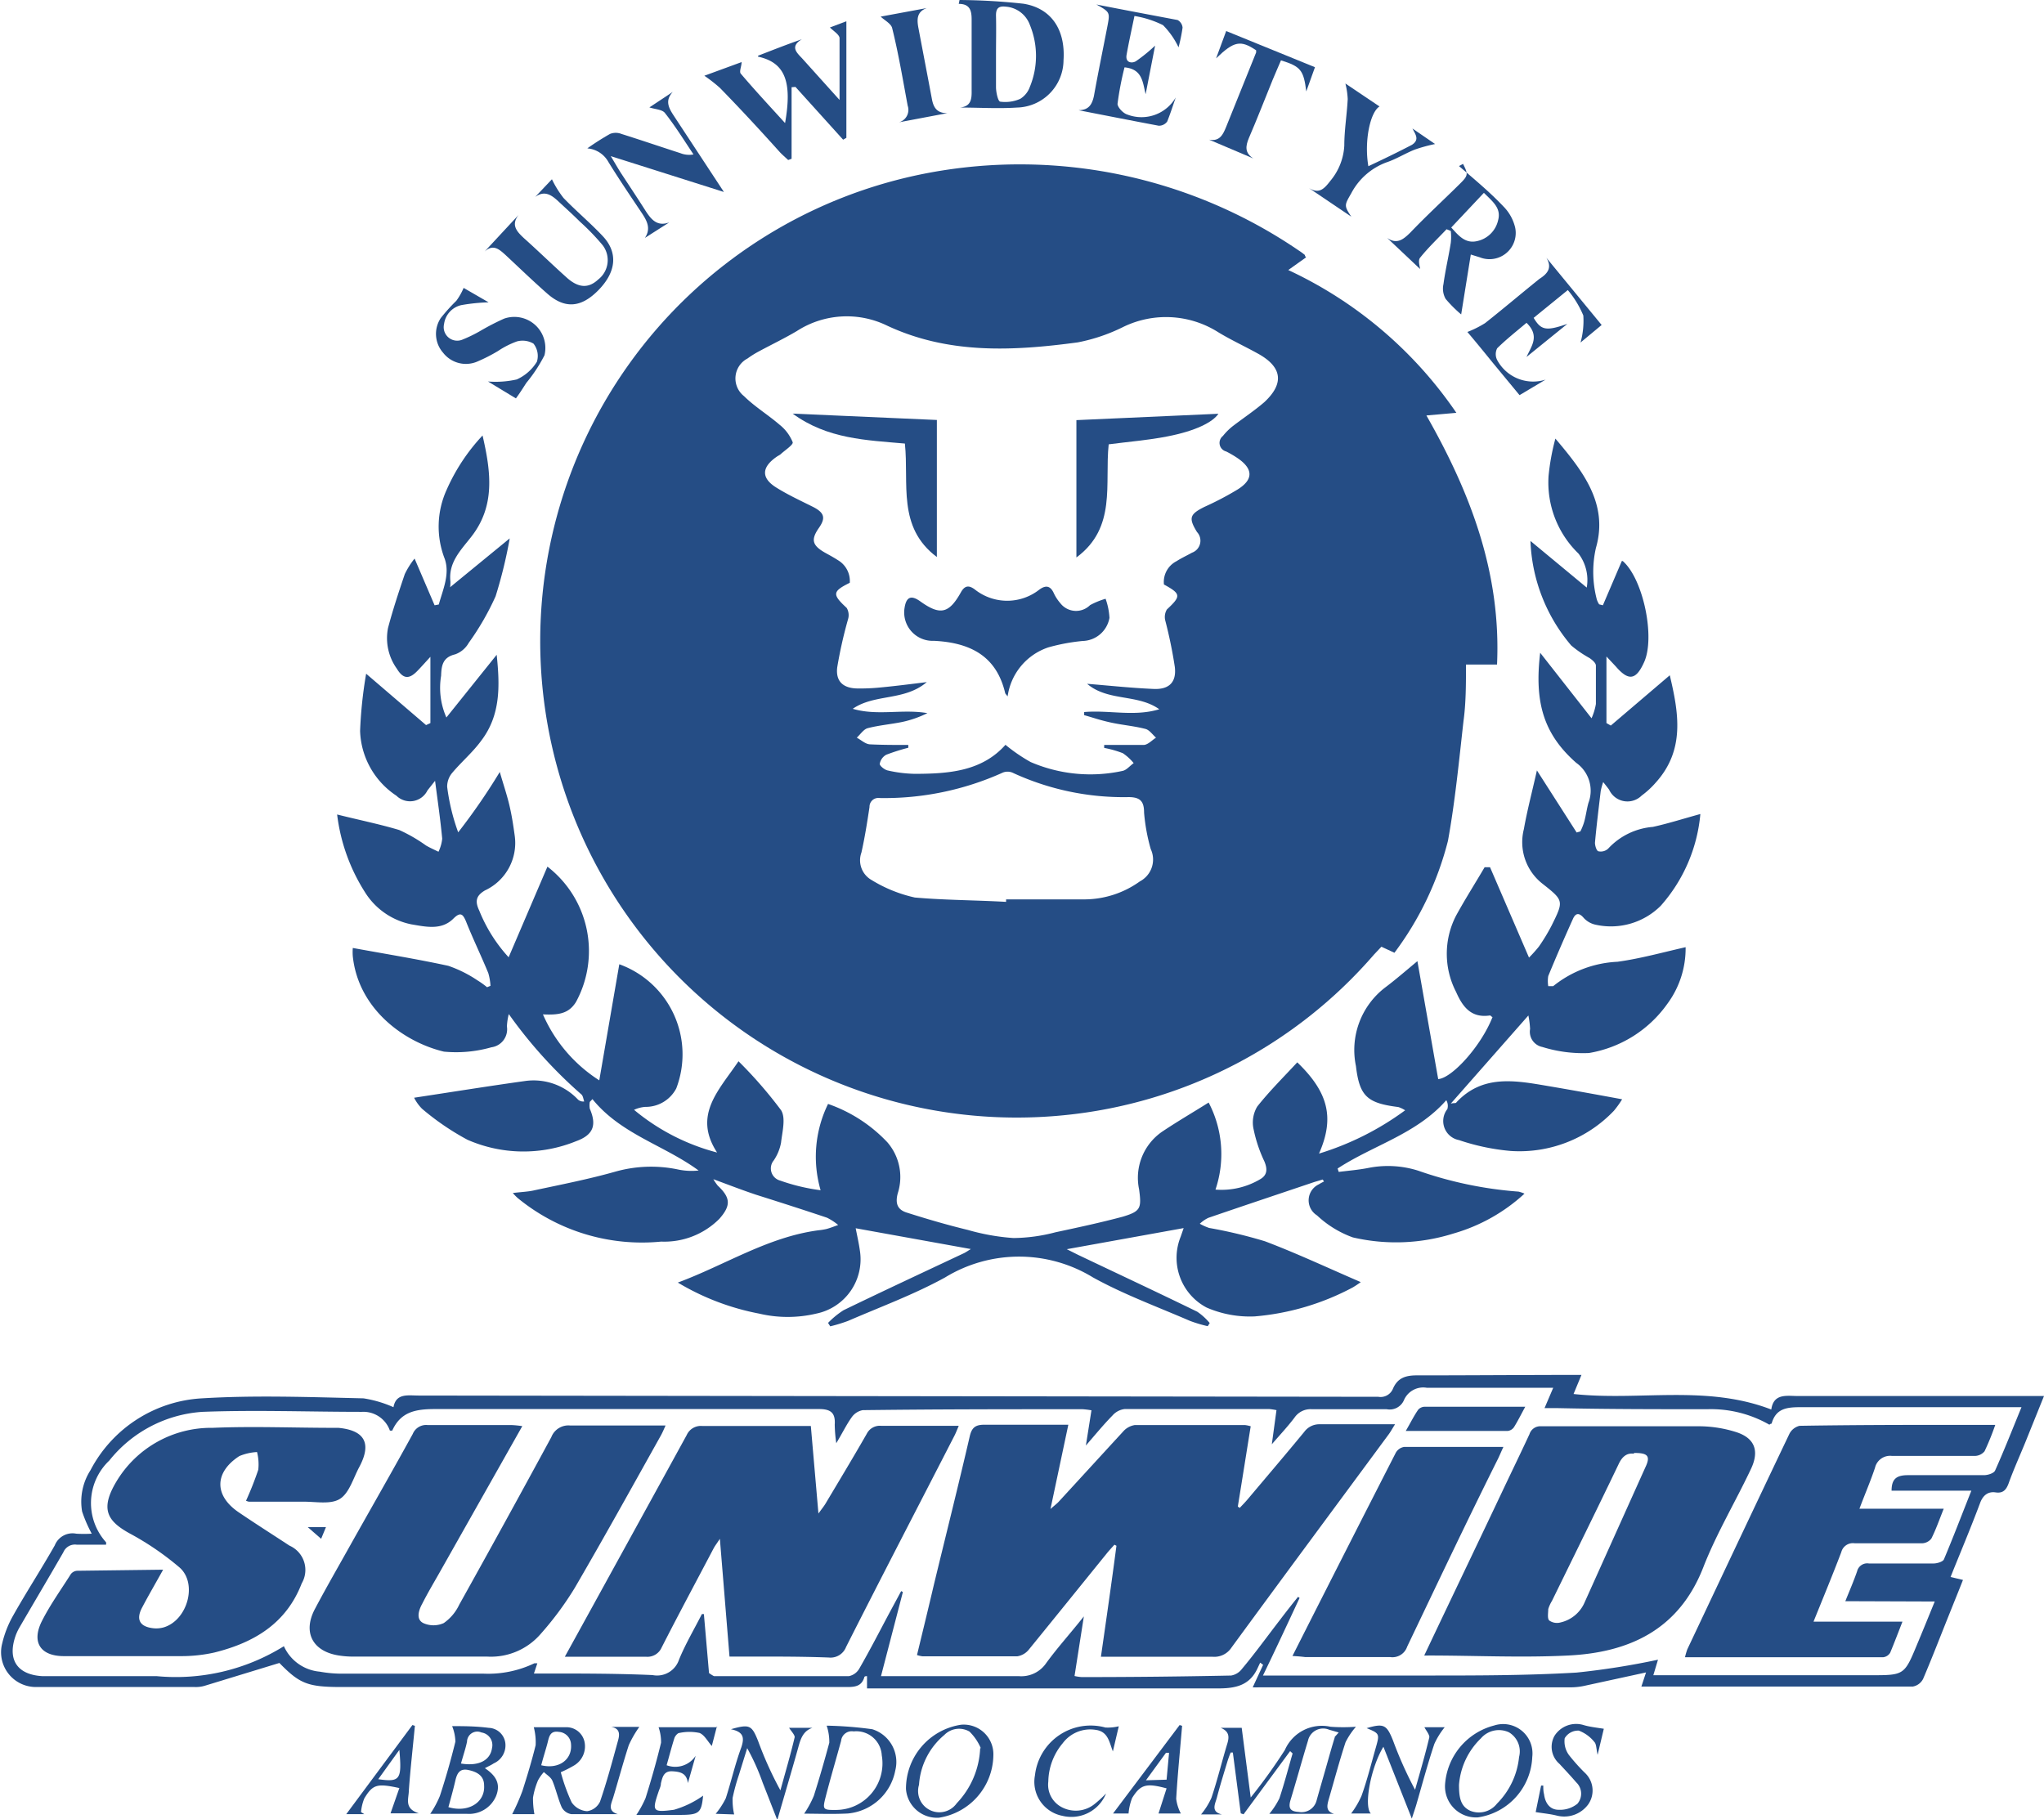
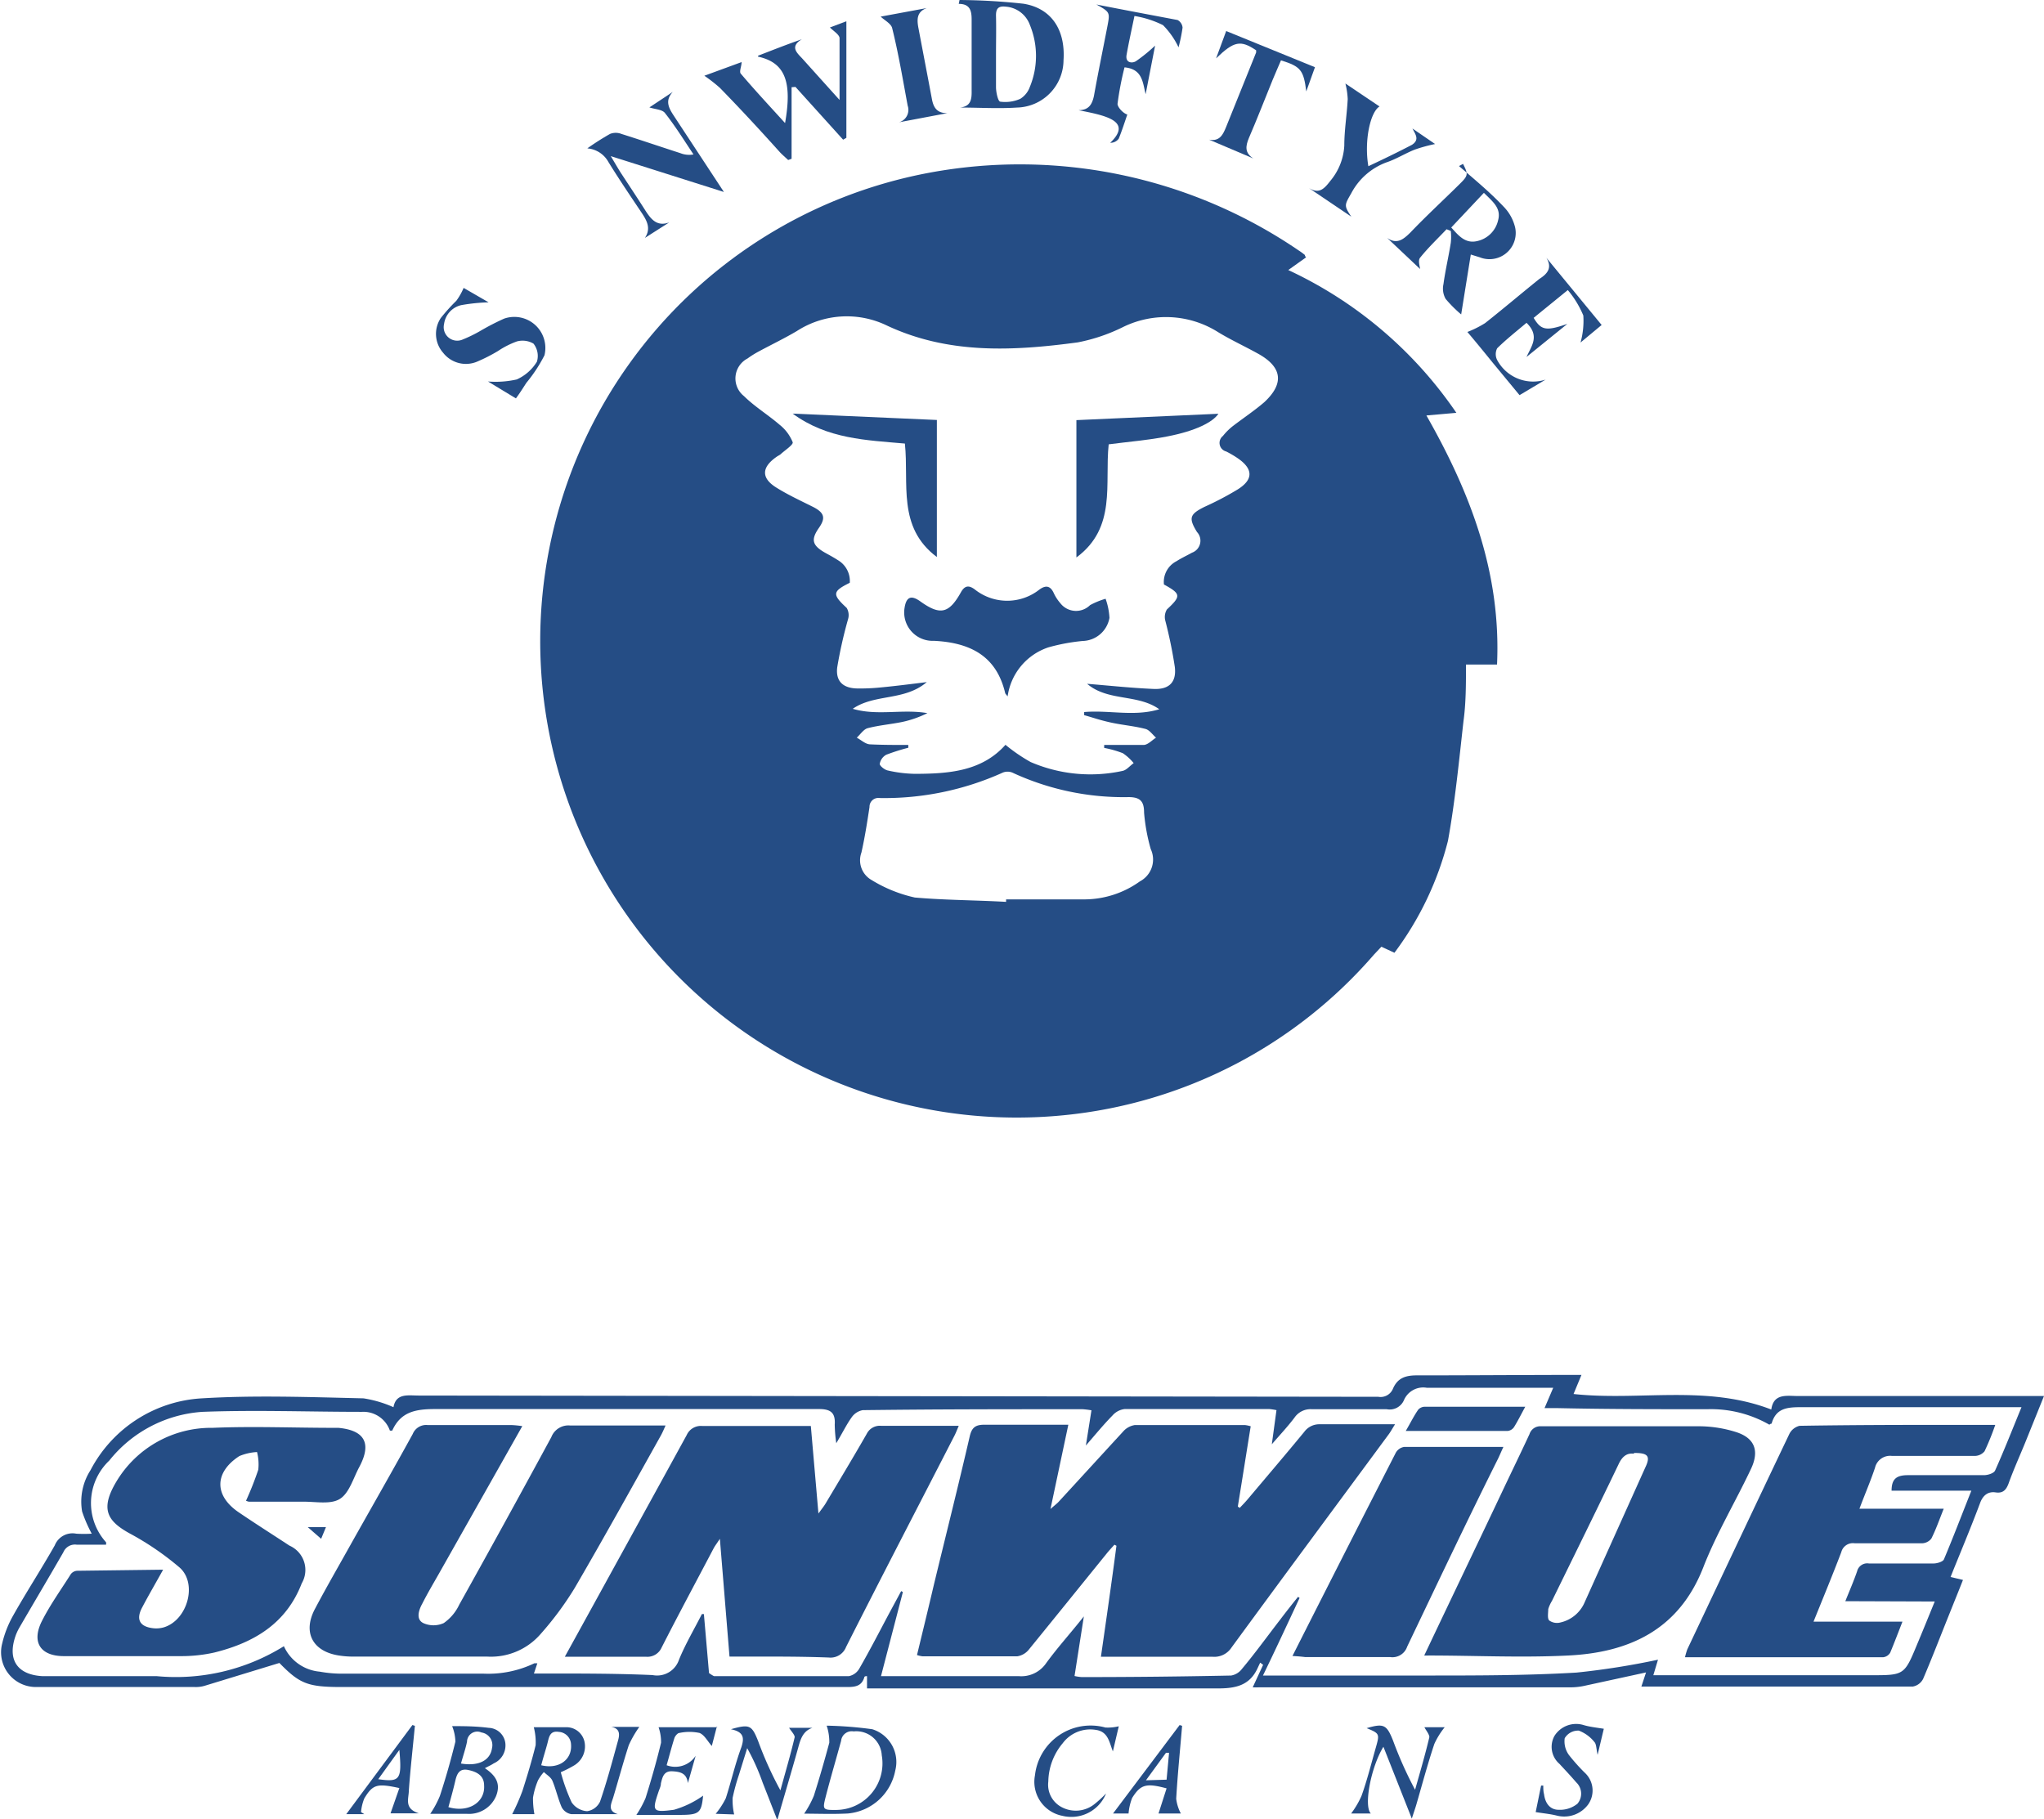
<svg xmlns="http://www.w3.org/2000/svg" viewBox="0 0 131.69 117.23">
  <defs>
    <style>.cls-1{fill:#254d85;}</style>
  </defs>
  <title>sunwide</title>
  <g id="Capa_2" data-name="Capa 2">
    <g id="Capa_1-2" data-name="Capa 1">
      <g id="WxZc7A">
        <path class="cls-1" d="M93.83,26.6l-1.93.17c2.85,5,4.82,10.17,4.55,16.05h-2c0,1.28,0,2.47-.16,3.64-.29,2.57-.54,5.17-1,7.71a20.36,20.36,0,0,1-3.45,7.22L89,61l-.48.51a30.33,30.33,0,0,1-20,10.35,30.7,30.7,0,0,1-8.65-60.73,31.87,31.87,0,0,1,23.79,5,3.91,3.91,0,0,1,.41.3s0,.08.08.15L83,17.4A26.77,26.77,0,0,1,93.83,26.6ZM58.52,48l0,.18a13,13,0,0,0-1.42.45.83.83,0,0,0-.42.59c0,.13.3.37.5.42a8.45,8.45,0,0,0,1.73.22c2.19,0,4.34-.15,5.87-1.87a10.86,10.86,0,0,0,1.62,1.11,9.72,9.72,0,0,0,5.93.57c.25-.05.47-.33.71-.5a3.23,3.23,0,0,0-.7-.64,6.88,6.88,0,0,0-1.2-.34l0-.19c.84,0,1.69,0,2.53,0,.28,0,.54-.3.81-.47-.22-.19-.42-.49-.67-.56-.73-.19-1.48-.25-2.22-.41s-1.16-.32-1.74-.48l0-.2c1.6-.14,3.23.31,4.84-.18-1.4-1-3.3-.49-4.65-1.64,1.47.12,2.86.27,4.27.33,1,.05,1.5-.42,1.38-1.42A29.37,29.37,0,0,0,75.08,40a.94.94,0,0,1,.1-.73c.92-.86.92-1-.19-1.61a1.5,1.5,0,0,1,.81-1.5c.31-.2.64-.35,1-.55a.82.82,0,0,0,.32-1.33c-.56-.91-.47-1.15.5-1.63a19.66,19.66,0,0,0,2.13-1.12c1-.63,1-1.31,0-2a6.38,6.38,0,0,0-.75-.44.57.57,0,0,1-.21-1,3.81,3.81,0,0,1,.67-.66c.67-.51,1.4-1,2-1.52,1.31-1.22,1.14-2.28-.44-3.14-.83-.46-1.7-.86-2.51-1.35a6.29,6.29,0,0,0-6.13-.36,11.44,11.44,0,0,1-2.94,1c-4.17.56-8.33.78-12.31-1.09a5.93,5.93,0,0,0-5.79.36c-.81.48-1.67.89-2.5,1.34a6,6,0,0,0-.68.43,1.45,1.45,0,0,0-.23,2.42c.7.69,1.56,1.21,2.3,1.85a2.74,2.74,0,0,1,.84,1.12c.06.16-.5.52-.78.78-.07.06-.17.1-.25.16-1,.69-1,1.39,0,2,.74.46,1.54.83,2.32,1.22s.83.74.41,1.35c-.54.77-.45,1.14.4,1.62.27.15.55.3.81.47a1.56,1.56,0,0,1,.77,1.46c-1.13.56-1.14.75-.2,1.62a.91.91,0,0,1,.09.72A28.6,28.6,0,0,0,53.94,43c-.11.92.4,1.35,1.31,1.36a13.06,13.06,0,0,0,1.53-.07c.94-.09,1.88-.21,2.93-.34-1.44,1.23-3.35.74-4.77,1.72,1.59.47,3.2,0,4.81.28a6.87,6.87,0,0,1-1.63.57c-.74.15-1.49.21-2.22.4-.26.07-.47.4-.7.61.28.15.55.41.84.43C56.86,48,57.69,48,58.52,48Zm6.3,10.15v-.2c1.65,0,3.31,0,5,0a6.15,6.15,0,0,0,3.62-1.16,1.59,1.59,0,0,0,.7-2.08,12.12,12.12,0,0,1-.43-2.35c0-.71-.23-1-1-1a17,17,0,0,1-7.49-1.58.82.82,0,0,0-.61,0,18.53,18.53,0,0,1-7.93,1.64.57.57,0,0,0-.66.58c-.15,1-.31,2-.52,2.93a1.46,1.46,0,0,0,.65,1.77,9.05,9.05,0,0,0,2.79,1.13C60.88,58,62.86,58,64.82,58.11Z" />
-         <path class="cls-1" d="M21.72,52.48c1.39.35,2.73.62,4,1a10,10,0,0,1,1.73,1c.26.15.53.27.8.4a2.49,2.49,0,0,0,.24-.84c-.11-1.18-.28-2.36-.46-3.73l-.49.62a1.25,1.25,0,0,1-2,.34,5.2,5.2,0,0,1-2.34-4.17,28,28,0,0,1,.39-3.69l3.86,3.31.28-.13V42.32c-.33.36-.57.63-.83.9-.54.56-.92.54-1.33-.13A3.38,3.38,0,0,1,25,40.46c.31-1.17.69-2.32,1.08-3.47a5.21,5.21,0,0,1,.63-1L28,39l.27-.05C28.53,38,29,37,28.65,36a5.72,5.72,0,0,1,.13-4.45,12.45,12.45,0,0,1,2.31-3.49c.55,2.38.82,4.55-.73,6.53-.67.86-1.48,1.65-1.34,2.88,0,.23,0,.46-.11.44l3.93-3.22a29.9,29.9,0,0,1-.91,3.73,17.18,17.18,0,0,1-1.73,3,1.64,1.64,0,0,1-.87.74c-.8.19-.89.71-.91,1.38a4.72,4.72,0,0,0,.34,2.69L32,42.19c.21,2,.26,3.89-1,5.54-.54.74-1.26,1.35-1.85,2.05a1.37,1.37,0,0,0-.34.92,13.43,13.43,0,0,0,.71,2.93,40.22,40.22,0,0,0,2.68-3.89c.23.8.46,1.47.62,2.15s.25,1.29.34,1.94a3.37,3.37,0,0,1-1.91,3.54c-.6.35-.65.72-.37,1.31a9.89,9.89,0,0,0,1.89,3l2.5-5.84a6.87,6.87,0,0,1,1.84,8.72c-.49.79-1.18.84-2.13.8a9.57,9.57,0,0,0,3.63,4.25l1.29-7.48a6.17,6.17,0,0,1,3.67,8,2.22,2.22,0,0,1-2,1.19,2.09,2.09,0,0,0-.72.19,13.78,13.78,0,0,0,5.35,2.75c-1.57-2.41.11-4,1.38-5.88a28.18,28.18,0,0,1,2.74,3.15c.32.5.08,1.39,0,2.1a3,3,0,0,1-.47,1.14.81.81,0,0,0,.42,1.3,12.53,12.53,0,0,0,2.6.62,7.73,7.73,0,0,1,.48-5.56,9.56,9.56,0,0,1,3.82,2.47,3.42,3.42,0,0,1,.67,3.29c-.18.68,0,1.07.61,1.25,1.29.41,2.59.79,3.91,1.11a14.08,14.08,0,0,0,2.93.52A10.9,10.9,0,0,0,68,79.4c1.45-.31,2.9-.62,4.32-1,1.18-.35,1.23-.55,1.07-1.76a3.61,3.61,0,0,1,1.48-3.72c1-.67,2-1.25,3-1.88a7.15,7.15,0,0,1,.44,5.61,4.89,4.89,0,0,0,2.9-.68c.45-.27.45-.66.25-1.14a9,9,0,0,1-.69-2.05A2,2,0,0,1,81,71.3c.79-1,1.71-1.91,2.58-2.85,2,1.93,2.42,3.57,1.4,5.88a18.45,18.45,0,0,0,5.55-2.79,1.9,1.9,0,0,0-.44-.21c-2-.25-2.5-.69-2.73-2.64a5.07,5.07,0,0,1,1.88-5.06c.64-.48,1.24-1,2.08-1.7.47,2.66.9,5.12,1.34,7.6.88-.06,2.76-2.11,3.5-4-.06,0-.12-.11-.17-.1-1.21.18-1.76-.56-2.18-1.52a5.35,5.35,0,0,1,0-4.91c.58-1.06,1.23-2.08,1.84-3.12H96l2.51,5.82a8.65,8.65,0,0,0,.63-.7,11.89,11.89,0,0,0,.83-1.37c.78-1.58.79-1.6-.58-2.68a3.4,3.4,0,0,1-1.21-3.53c.21-1.19.52-2.36.84-3.78l2.56,4,.24-.07a3.75,3.75,0,0,0,.25-.63c.11-.4.16-.82.27-1.21a2.2,2.2,0,0,0-.79-2.58c-2.11-1.86-2.7-3.91-2.32-7.09l3.31,4.22a3.85,3.85,0,0,0,.28-.92c0-.82,0-1.65,0-2.47,0-.18-.24-.37-.41-.49a7.22,7.22,0,0,1-1.18-.81A11,11,0,0,1,98.61,35a.61.61,0,0,1,0-.14l3.62,3a2.82,2.82,0,0,0-.53-2.19,6.37,6.37,0,0,1-1.93-5,14.55,14.55,0,0,1,.44-2.41c1.74,2.06,3.44,4.18,2.61,7.05a7,7,0,0,0,.06,3.32,1.27,1.27,0,0,0,.15.31l.24.06,1.22-2.85s0,0,.06,0c1.32,1.15,2.11,4.93,1.37,6.53-.52,1.15-1,1.21-1.82.26l-.6-.64v4.29l.28.16,3.8-3.24c.57,2.41,1,4.8-.9,6.91a5.53,5.53,0,0,1-.91.84,1.3,1.3,0,0,1-2.1-.38c-.1-.14-.2-.26-.38-.49a4.43,4.43,0,0,0-.16.58c-.13,1.11-.27,2.22-.37,3.33,0,.19.1.52.22.55a.7.7,0,0,0,.63-.17,4.4,4.4,0,0,1,2.88-1.4c1-.22,2-.54,3.06-.83A10.29,10.29,0,0,1,107,58.36a4.54,4.54,0,0,1-4.16,1.23,1.45,1.45,0,0,1-.8-.44c-.32-.38-.54-.3-.7.06-.55,1.22-1.08,2.44-1.59,3.68a2,2,0,0,0,0,.65c.15,0,.27,0,.32,0a7.1,7.1,0,0,1,4.14-1.57c1.46-.2,2.89-.6,4.39-.94a6,6,0,0,1-1.17,3.64,7.76,7.76,0,0,1-5.06,3.18,8.8,8.8,0,0,1-3-.39,1,1,0,0,1-.79-1.16,5.91,5.91,0,0,0-.11-.87l-5,5.68c.24-.06.33,0,.37-.09,1.67-1.78,3.74-1.41,5.8-1.06,1.6.27,3.19.56,4.87.87a6.24,6.24,0,0,1-.53.74,8.4,8.4,0,0,1-6.65,2.59A14.22,14.22,0,0,1,94,73.46a1.25,1.25,0,0,1-.75-2,.72.72,0,0,0-.07-.57c-1.91,2.18-4.69,2.89-7,4.4l.07.22c.63-.08,1.26-.13,1.88-.25a6.47,6.47,0,0,1,3.24.17,25.11,25.11,0,0,0,6.47,1.35,2.41,2.41,0,0,1,.38.13,11.37,11.37,0,0,1-4.58,2.57,12.3,12.3,0,0,1-6.48.25,6.67,6.67,0,0,1-2.31-1.42,1.14,1.14,0,0,1,.12-2,3.47,3.47,0,0,1,.33-.18L85.22,76l-.54.16c-2.28.77-4.56,1.53-6.83,2.31a2.17,2.17,0,0,0-.55.38,3.56,3.56,0,0,0,.6.27,30.93,30.93,0,0,1,3.6.86c2.06.78,4.06,1.72,6.17,2.63a5.6,5.6,0,0,1-.51.34,16.27,16.27,0,0,1-6.32,1.87,7,7,0,0,1-3.1-.57,3.62,3.62,0,0,1-1.67-4.57l.19-.55-7.53,1.36.72.36c2.56,1.22,5.13,2.42,7.69,3.67a3.89,3.89,0,0,1,.8.73l-.13.2a8.81,8.81,0,0,1-1.14-.34c-2.1-.91-4.26-1.7-6.25-2.8a9.13,9.13,0,0,0-9.53,0c-2,1.1-4.15,1.89-6.25,2.8a10.26,10.26,0,0,1-1.15.35l-.14-.22a5.39,5.39,0,0,1,1-.82c2.58-1.25,5.18-2.46,7.77-3.68.12-.06.23-.14.43-.26l-7.42-1.34c.11.56.21,1,.27,1.44a3.57,3.57,0,0,1-2.81,4.06,8,8,0,0,1-3.68,0,16,16,0,0,1-5.24-2c3.05-1.13,5.8-2.94,9.07-3.37a4,4,0,0,0,.5-.08c.26-.07.51-.17.76-.26a3.56,3.56,0,0,0-.72-.47c-1.52-.51-3.05-1-4.57-1.48-.87-.29-1.72-.62-2.75-1a3.5,3.5,0,0,0,.28.41c.84.79.86,1.29.1,2.15A5,5,0,0,1,42.6,80a12.61,12.61,0,0,1-9.25-2.81,3.29,3.29,0,0,1-.31-.32c.54-.07,1-.08,1.41-.18,1.73-.37,3.47-.71,5.17-1.19a8.47,8.47,0,0,1,4-.16,4.24,4.24,0,0,0,1.39.08c-2.23-1.64-5-2.33-6.84-4.6L38,71a1.29,1.29,0,0,0,0,.44c.46,1.07.22,1.69-.88,2.09a9,9,0,0,1-7-.09,16.64,16.64,0,0,1-2.93-2,2.79,2.79,0,0,1-.51-.71c2.44-.37,4.8-.75,7.17-1.08a3.93,3.93,0,0,1,3.39,1.2.5.5,0,0,0,.4.12c-.06-.15-.07-.35-.18-.45a29.75,29.75,0,0,1-4.68-5.18,3.78,3.78,0,0,0-.12.8,1.17,1.17,0,0,1-1,1.34,8.29,8.29,0,0,1-3.06.28C26,67.14,23.09,65,22.73,61.62a3.42,3.42,0,0,1,0-.54c2.07.38,4.12.71,6.15,1.15a8,8,0,0,1,1.87.93,5.55,5.55,0,0,1,.63.45l.22-.09a3.6,3.6,0,0,0-.14-.82c-.46-1.12-1-2.23-1.44-3.34-.19-.44-.34-.64-.81-.17-.77.77-1.79.52-2.7.37a4.58,4.58,0,0,1-3-2.08A12,12,0,0,1,21.72,52.48Z" />
        <path class="cls-1" d="M101.89,88.59l-.51,1.23c4.24.46,8.54-.62,12.74,1,.15-1.06,1-.87,1.71-.87h15.86l-1.21,3c-.36.88-.75,1.74-1.07,2.63-.16.43-.37.65-.84.58s-.81.17-1,.69c-.59,1.58-1.25,3.14-1.9,4.76l.8.19c-.29.74-.59,1.47-.88,2.2-.56,1.39-1.1,2.8-1.69,4.18a.93.93,0,0,1-.66.49c-5.77,0-11.53,0-17.3,0l-.19,0,.3-.91-4,.87a4.21,4.21,0,0,1-.87.09H81.12a4,4,0,0,1-.41,0l.67-1.45-.19-.14-.15.32c-.52,1.17-1.45,1.35-2.65,1.34-7.18,0-14.35,0-21.53,0h-1V108c-.08,0-.17,0-.18.09-.17.54-.56.61-1.08.61q-10.24,0-20.5,0H22c-2.18,0-2.69-.21-4-1.55l-4.81,1.47a2,2,0,0,1-.65.08c-3.4,0-6.81,0-10.21,0a2.24,2.24,0,0,1-2.19-2.8,6.76,6.76,0,0,1,.71-1.81c.86-1.53,1.82-3,2.68-4.52a1.23,1.23,0,0,1,1.38-.75,8.15,8.15,0,0,0,1,0,9,9,0,0,1-.62-1.43,3.75,3.75,0,0,1,.54-2.66A8.64,8.64,0,0,1,13,90.1c3.46-.21,6.94-.08,10.42,0a7.57,7.57,0,0,1,1.93.57c.17-.92.93-.75,1.63-.75L88.8,90a.86.86,0,0,0,.94-.51c.31-.73.85-.88,1.62-.87C94.84,88.62,98.31,88.59,101.89,88.59Zm17,14.58c.29-.72.55-1.32.76-1.93a.67.67,0,0,1,.76-.5c1.39,0,2.77,0,4.16,0,.23,0,.6-.11.67-.26.6-1.42,1.15-2.87,1.77-4.43h-5.14c0-.78.34-1,1.06-1,1.63,0,3.26,0,4.89,0,.25,0,.64-.12.72-.3.58-1.29,1.1-2.62,1.7-4.08h-1.05c-4.41,0-8.81,0-13.21,0-.9,0-1.57.1-1.84,1.06,0,0-.08,0-.14.07a7.57,7.57,0,0,0-4-1c-3.21,0-6.42,0-9.63-.07h-.86l.56-1.31c-.33,0-.59,0-.84,0-2.44,0-4.87,0-7.3,0a1.35,1.35,0,0,0-1.47.78,1,1,0,0,1-1.12.6c-1.6,0-3.21,0-4.82,0a1.25,1.25,0,0,0-1.11.53c-.42.56-.9,1.07-1.47,1.73l.3-2.2a4.27,4.27,0,0,0-.45-.07c-3.11,0-6.23,0-9.34,0a1.24,1.24,0,0,0-.78.42c-.55.56-1.06,1.18-1.71,1.93l.36-2.27a5.43,5.43,0,0,0-.57-.07c-4.72,0-9.44,0-14.16.06a1.11,1.11,0,0,0-.71.45c-.34.47-.59,1-1,1.68a9.08,9.08,0,0,1-.1-1.2c.05-.74-.24-1-1-1-8.25,0-16.49,0-24.74,0-1.26,0-2.22.17-2.77,1.39,0,0-.08,0-.15,0a1.81,1.81,0,0,0-1.81-1.21c-3.42,0-6.85-.13-10.27,0a8.38,8.38,0,0,0-6,3.14,3.77,3.77,0,0,0-.21,5.26.37.37,0,0,1,0,.16c-.63,0-1.26,0-1.88,0a.81.81,0,0,0-.87.49c-.93,1.62-1.89,3.23-2.83,4.85a3.23,3.23,0,0,0-.29.66C.5,107,1.16,107.91,2.73,108c.93,0,1.85,0,2.78,0,1.53,0,3.06,0,4.59,0a13.16,13.16,0,0,0,8.19-1.93,2.8,2.8,0,0,0,2.31,1.64,7.9,7.9,0,0,0,1.45.13c3.05,0,6.09,0,9.13,0a6.88,6.88,0,0,0,3.25-.67s.12,0,.19,0l-.22.66c.33,0,.59,0,.86,0,2.26,0,4.52,0,6.78.1a1.49,1.49,0,0,0,1.71-1c.41-1,1-2,1.47-2.93l.13,0,.33,3.8A2.34,2.34,0,0,0,46,108c2.9,0,5.79,0,8.69,0a1,1,0,0,0,.68-.5c.68-1.18,1.3-2.39,1.94-3.59l.75-1.39.11.06L56.76,108h1c2.62,0,5.25,0,7.88,0a1.94,1.94,0,0,0,1.77-.85c.73-1,1.54-1.89,2.42-3l-.6,3.84a2.87,2.87,0,0,0,.46.07q4.81,0,9.63-.1a1.1,1.1,0,0,0,.69-.42c.84-1,1.64-2.11,2.46-3.17.38-.5.77-1,1.16-1.48l.1.07c-.77,1.65-1.54,3.31-2.36,5h.79c3.24,0,6.47,0,9.71,0s6.47,0,9.7-.19a49.39,49.39,0,0,0,5.25-.83l-.3,1h14c2.17,0,2.17,0,3-2,.37-.88.73-1.77,1.13-2.75Z" />
        <path class="cls-1" d="M53.47,1.77l1.06-.4V8.88L54.32,9l-3.07-3.4L51,5.62v4.61l-.22.08c-.18-.17-.37-.33-.54-.51C49,8.42,47.69,7,46.38,5.66a9.83,9.83,0,0,0-1-.78L47.78,4c0,.27-.17.62-.05.75.9,1.06,1.85,2.08,2.85,3.18.47-2.67,0-3.9-1.74-4.28l0-.06c.91-.35,1.81-.71,2.82-1.06-.74.45-.38.82,0,1.21l2.43,2.7c0-1.46,0-2.71,0-4C54.06,2.22,53.7,2,53.47,1.77Z" />
        <path class="cls-1" d="M94,10.7c1,.86,2,1.69,2.86,2.6a2.87,2.87,0,0,1,.76,1.37,1.69,1.69,0,0,1-2.28,1.91l-.58-.18-.62,3.86a8.32,8.32,0,0,1-1-1A1.34,1.34,0,0,1,93,18.3c.12-.89.33-1.76.47-2.65a3.36,3.36,0,0,0,0-.77l-.27-.11c-.58.61-1.19,1.19-1.71,1.84-.15.19,0,.6,0,.72l-2.12-2c.64.45,1.06.08,1.5-.35,1-1.05,2.12-2.08,3.17-3.12.56-.55.56-.63.22-1.3Zm1.59,1.74-2.09,2.22c.42.45.86,1.05,1.64.88a1.77,1.77,0,0,0,1.38-1.35C96.73,13.41,96.18,13,95.62,12.44Z" />
        <path class="cls-1" d="M61.82,0a40.15,40.15,0,0,1,4.12.24c1.8.29,2.71,1.68,2.58,3.64a3.07,3.07,0,0,1-3,3.05c-1.21.08-2.42,0-3.69,0,.73-.06.78-.54.77-1.09,0-1.53,0-3.06,0-4.59,0-.58-.12-1-.83-1Zm2.35,3.5h0c0,.7,0,1.41,0,2.11,0,.34.13.92.27.94a2.4,2.4,0,0,0,1.29-.18,1.49,1.49,0,0,0,.62-.77,5.24,5.24,0,0,0,0-4A1.79,1.79,0,0,0,64.81.43c-.5-.06-.65.13-.64.6C64.19,1.85,64.17,2.68,64.17,3.5Z" />
-         <path class="cls-1" d="M83.12,112.83l-3,4.07-.18-.06-.51-3.92-.14,0a6.32,6.32,0,0,0-.22.61c-.23.76-.47,1.53-.67,2.3-.11.41-.41.91.33,1.08H77.38a4.62,4.62,0,0,0,.67-1.07c.38-1.13.66-2.29,1-3.42.16-.49.17-.85-.4-1.09H80l.58,4.49a35.56,35.56,0,0,0,2.2-3.06,2.6,2.6,0,0,1,2.94-1.5,11.27,11.27,0,0,0,1.64,0,4.73,4.73,0,0,0-.67,1c-.4,1.22-.73,2.47-1.09,3.7-.1.37-.2.75.35.91H81.78a5,5,0,0,0,.65-1c.33-1,.57-1.93.85-2.89Zm2.86-.9.27-.3-.62-.18a1,1,0,0,0-1.36.71c-.39,1.28-.74,2.56-1.13,3.84-.15.52,0,.72.54.75a1,1,0,0,0,1.15-.76c.21-.75.43-1.5.64-2.24S85.81,112.54,86,111.93Z" />
        <path class="cls-1" d="M99.63,16.61l3.56,4.33-1.36,1.13a5.24,5.24,0,0,0,.18-1.74,6.29,6.29,0,0,0-1-1.64l-2.2,1.79c.48.81.81.86,2.17.39L98.35,23c.32-.71.87-1.35,0-2.2-.64.54-1.3,1.06-1.89,1.64a.83.83,0,0,0,0,.76,2.63,2.63,0,0,0,3.12,1.26l-1.68,1-1.71-2.07c-.56-.69-1.13-1.39-1.65-2a6.74,6.74,0,0,0,1.14-.57c1.18-.93,2.33-1.91,3.5-2.85C99.75,17.61,100,17.22,99.63,16.61Z" />
-         <path class="cls-1" d="M69.48,7.1c.66,0,.88-.36,1-.92.27-1.5.58-3,.87-4.5.17-.89.16-.9-.71-1.39,1.83.36,3.54.68,5.23,1a.62.62,0,0,1,.32.49,10.86,10.86,0,0,1-.26,1.27,5.13,5.13,0,0,0-1-1.43,6.42,6.42,0,0,0-1.84-.59c-.19.92-.37,1.72-.51,2.52-.08.52.38.54.61.39a10.46,10.46,0,0,0,1.23-1l-.61,3.13c-.19-.78-.21-1.62-1.36-1.73A19.88,19.88,0,0,0,72,6.69c0,.22.36.61.63.69a2.55,2.55,0,0,0,3.12-1.1c-.18.52-.33,1-.55,1.55a.65.65,0,0,1-.55.27C73,7.79,71.22,7.44,69.48,7.1Z" />
+         <path class="cls-1" d="M69.48,7.1c.66,0,.88-.36,1-.92.27-1.5.58-3,.87-4.5.17-.89.16-.9-.71-1.39,1.83.36,3.54.68,5.23,1a.62.62,0,0,1,.32.49,10.86,10.86,0,0,1-.26,1.27,5.13,5.13,0,0,0-1-1.43,6.42,6.42,0,0,0-1.84-.59c-.19.92-.37,1.72-.51,2.52-.08.52.38.54.61.39a10.46,10.46,0,0,0,1.23-1l-.61,3.13c-.19-.78-.21-1.62-1.36-1.73A19.88,19.88,0,0,0,72,6.69c0,.22.36.61.63.69c-.18.52-.33,1-.55,1.55a.65.65,0,0,1-.55.27C73,7.79,71.22,7.44,69.48,7.1Z" />
        <path class="cls-1" d="M37.84,9.56a17.15,17.15,0,0,1,1.46-.93,1,1,0,0,1,.74,0c1.27.4,2.53.83,3.8,1.24a1.51,1.51,0,0,0,.84.08c-.6-.9-1.17-1.82-1.84-2.67-.18-.23-.65-.24-1-.36l1.51-1c-.55.58-.24,1.08.09,1.58l3.2,4.87-7.29-2.31c.29.48.47.8.67,1.11.53.81,1.07,1.62,1.59,2.44.36.55.74,1,1.51.72l-1.57,1c.4-.6.14-1.09-.19-1.59-.73-1.09-1.47-2.18-2.16-3.3A1.71,1.71,0,0,0,37.84,9.56Z" />
-         <path class="cls-1" d="M34.48,12.69l1.08-1.14a6.34,6.34,0,0,0,.75,1.21c.81.84,1.71,1.59,2.51,2.44,1,1.05.9,2.29-.24,3.47s-2.2,1.24-3.33.24c-.91-.8-1.79-1.65-2.68-2.48-.4-.36-.79-.73-1.35-.22l2.19-2.36c-.5.65-.12,1.06.34,1.49.94.84,1.85,1.73,2.79,2.57.75.66,1.39.67,2,.1a1.58,1.58,0,0,0,.28-2.22,15.08,15.08,0,0,0-1.47-1.52c-.45-.45-.92-.87-1.38-1.3S35.07,12.26,34.48,12.69Z" />
        <path class="cls-1" d="M36.13,114.19a12,12,0,0,0,.7,1.94,1.3,1.3,0,0,0,1,.57,1.09,1.09,0,0,0,.83-.62c.44-1.28.79-2.59,1.15-3.9.11-.38.17-.81-.43-.91h1.81a6.84,6.84,0,0,0-.68,1.18c-.36,1.11-.66,2.23-1,3.36-.12.4-.4.87.29,1.08-1,0-2,0-3,0a.86.86,0,0,1-.61-.44c-.24-.55-.37-1.16-.6-1.71-.1-.23-.36-.38-.55-.56a2.78,2.78,0,0,0-.38.54,4.85,4.85,0,0,0-.32,1.11,5.62,5.62,0,0,0,.09,1.06H33a13.59,13.59,0,0,0,.66-1.5c.32-1,.62-2,.85-2.94a3.78,3.78,0,0,0-.12-1.16c.56,0,1.33,0,2.09,0a1.19,1.19,0,0,1,1.19,1,1.43,1.43,0,0,1-.71,1.48A7.34,7.34,0,0,1,36.13,114.19Zm-1.26-.45c1.14.28,2-.37,1.92-1.34a.84.84,0,0,0-.79-.81c-.51-.08-.61.24-.7.62S35,113.23,34.87,113.74Z" />
        <path class="cls-1" d="M29.87,18.55l1.61.93a12,12,0,0,0-1.76.18,1.44,1.44,0,0,0-1.11,1.22.87.87,0,0,0,1.19,1A8.93,8.93,0,0,0,31,21.29a15.87,15.87,0,0,1,1.48-.76,2,2,0,0,1,2.6,2.36,9.58,9.58,0,0,1-1.17,1.78c-.2.31-.4.63-.67,1l-1.8-1.09a6.15,6.15,0,0,0,1.85-.13,2.92,2.92,0,0,0,1.3-1.14,1.27,1.27,0,0,0-.22-1.17A1.39,1.39,0,0,0,33.3,22a5.61,5.61,0,0,0-1.22.62,10.86,10.86,0,0,1-1.36.69,1.86,1.86,0,0,1-2.17-.58,1.84,1.84,0,0,1-.15-2.24,11.76,11.76,0,0,1,1-1.11A4,4,0,0,0,29.87,18.55Z" />
        <path class="cls-1" d="M91,8.28l1.46,1a10,10,0,0,0-1.31.36c-.61.24-1.17.6-1.79.81a4.21,4.21,0,0,0-2.3,2c-.44.77-.48.79,0,1.51l-2.74-1.85c.68.42,1,.05,1.41-.48a3.84,3.84,0,0,0,.88-2.25c0-1,.17-2,.22-3a5,5,0,0,0-.15-1l2.2,1.48c-.6.36-1,2.22-.72,3.85,1-.47,1.89-.9,2.81-1.38C91.47,9,91.2,8.67,91,8.28Z" />
        <path class="cls-1" d="M84.16,5.89c-.17-1.36-.35-1.61-1.63-2-.17.41-.36.82-.53,1.24-.51,1.25-1,2.52-1.54,3.77-.21.51-.28.95.29,1.31L77.9,9c.69.13.9-.34,1.1-.83.64-1.59,1.29-3.19,1.93-4.79,0,0,0-.09,0-.14-1-.67-1.42-.6-2.58.52L79,2l5.72,2.33Z" />
        <path class="cls-1" d="M57.92,7.88a.83.83,0,0,0,.56-1.07c-.31-1.67-.59-3.35-1-5-.07-.29-.49-.5-.74-.74L59.71.52c-.63.23-.64.7-.55,1.22.29,1.54.59,3.09.88,4.64.1.54.32.92,1,.91Z" />
        <path class="cls-1" d="M31.24,113.93c.7.47,1.05,1,.71,1.82a1.89,1.89,0,0,1-1.88,1.12H27.72a6.33,6.33,0,0,0,.62-1.15c.38-1.16.71-2.32,1-3.5a2.88,2.88,0,0,0-.21-1c.66,0,1.51,0,2.35.11a1.12,1.12,0,0,1,1.08,1,1.27,1.27,0,0,1-.75,1.29C31.65,113.73,31.48,113.8,31.24,113.93Zm-2.35,2.51c1.29.38,2.37-.31,2.3-1.39,0-.61-.41-.87-1-1s-.75.23-.86.71S29.05,115.86,28.89,116.44Zm.81-2.81c1.14.19,1.89-.2,2-1a.82.82,0,0,0-.68-1,.66.66,0,0,0-.93.59C30,112.66,29.84,113.12,29.7,113.63Z" />
        <path class="cls-1" d="M51.81,116.86a6.53,6.53,0,0,0,.62-1.14c.36-1.13.69-2.28,1-3.43a3.28,3.28,0,0,0-.17-1.1,24.73,24.73,0,0,1,2.94.23,2.21,2.21,0,0,1,1.48,2.66,3.42,3.42,0,0,1-3.06,2.77C53.62,116.9,52.65,116.86,51.81,116.86Zm2-.24a3,3,0,0,0,3-3.52A1.64,1.64,0,0,0,55,111.56a.69.69,0,0,0-.81.61c-.33,1.21-.69,2.42-1,3.63C53,116.56,53,116.63,53.8,116.62Z" />
-         <path class="cls-1" d="M64,113.12a4.13,4.13,0,0,1-3.5,4,2,2,0,0,1-2.13-1.85,4.17,4.17,0,0,1,3.55-4.14A1.91,1.91,0,0,1,64,113.12Zm-.81-.48a3.29,3.29,0,0,0-.73-1.07,1.33,1.33,0,0,0-1.62.22A4.56,4.56,0,0,0,59.21,115a1.37,1.37,0,0,0,2.43,1.19A5.46,5.46,0,0,0,63.15,112.64Z" />
-         <path class="cls-1" d="M98.72,113.21a4.1,4.1,0,0,1-3.5,3.89A2,2,0,0,1,93.1,115a4.23,4.23,0,0,1,3.16-3.82A1.89,1.89,0,0,1,98.72,113.21ZM94,115c0,.78.08,1.39.74,1.68a1.48,1.48,0,0,0,1.71-.47,4.94,4.94,0,0,0,1.42-3,1.43,1.43,0,0,0-.65-1.59,1.53,1.53,0,0,0-1.81.39A4.65,4.65,0,0,0,94,115Z" />
        <path class="cls-1" d="M46.19,111.23l-.33,1.27c-.27-.3-.47-.71-.79-.84a3.13,3.13,0,0,0-1.3,0c-.11,0-.27.19-.32.33-.18.57-.33,1.15-.5,1.75a1.57,1.57,0,0,0,1.87-.61l-.5,1.76c-.08-.61-.44-.73-1-.76s-.64.38-.74.78c0,.19-.1.37-.16.56-.42,1.24-.37,1.32,1,1.14a6.19,6.19,0,0,0,1.88-.91c-.11,1.11-.24,1.24-1.5,1.24H41a6.74,6.74,0,0,0,.59-1.08c.37-1.18.71-2.37,1-3.57a2.91,2.91,0,0,0-.16-1h3.78Z" />
        <path class="cls-1" d="M93.08,111.29a4.91,4.91,0,0,0-.67,1.08c-.43,1.29-.78,2.6-1.16,3.91-.07.24-.16.49-.29.9l-1.83-4.63c-.81,1.32-1.28,3.83-.81,4.3H87.05a5.71,5.71,0,0,0,.67-1.14c.36-1,.63-2.09.93-3.14.24-.85.23-.88-.6-1.22,1.1-.32,1.29-.23,1.7.8a25.13,25.13,0,0,0,1.42,3.17c.32-1.13.65-2.25.92-3.39,0-.18-.21-.43-.32-.64Z" />
        <path class="cls-1" d="M46.11,116.87a5.16,5.16,0,0,0,.65-1c.35-1.08.6-2.2,1-3.28.21-.63.15-1-.67-1.17,1.2-.34,1.34-.27,1.75.75a23.48,23.48,0,0,0,1.44,3.19c.31-1.14.65-2.28.92-3.43,0-.16-.23-.39-.36-.6h1.5c-.62.21-.77.75-.92,1.3-.41,1.47-.85,2.94-1.34,4.64-.37-.94-.65-1.67-.94-2.4a14.35,14.35,0,0,0-1-2.23l-.54,1.74a12.79,12.79,0,0,0-.4,1.47,4.32,4.32,0,0,0,.1,1.06Z" />
        <path class="cls-1" d="M103.33,111.39l-.4,1.68c-.09-.42-.08-.7-.21-.83a2.34,2.34,0,0,0-1-.73,1,1,0,0,0-.91.49,1.49,1.49,0,0,0,.28,1.09,12.21,12.21,0,0,0,1,1.12,1.56,1.56,0,0,1,.23,2.06,1.92,1.92,0,0,1-2,.72c-.43-.11-.88-.15-1.38-.23l.35-1.71h.14c0,.18,0,.37.05.56.07.56.37,1,.94,1a1.78,1.78,0,0,0,1.21-.39,1,1,0,0,0-.08-1.38c-.35-.41-.72-.8-1.08-1.19a1.45,1.45,0,0,1-.32-1.8,1.65,1.65,0,0,1,1.84-.71C102.37,111.26,102.82,111.31,103.33,111.39Z" />
        <path class="cls-1" d="M71.26,115.56A2.41,2.41,0,0,1,68.45,117a2.23,2.23,0,0,1-1.77-2.61,3.61,3.61,0,0,1,4.54-3.08,3,3,0,0,0,.86-.08l-.38,1.62c-.24-.62-.31-1.28-1.11-1.39a2.21,2.21,0,0,0-2.12.86,3.94,3.94,0,0,0-.93,2.47,1.63,1.63,0,0,0,.92,1.68,1.93,1.93,0,0,0,2.06-.23A7.3,7.3,0,0,0,71.26,115.56Z" />
        <path class="cls-1" d="M76.16,111.2c-.13,1.57-.29,3.13-.38,4.7a2.69,2.69,0,0,0,.3.95H74.64l.52-1.62c-1.31-.35-1.67-.26-2.22.62a3.58,3.58,0,0,0-.23,1h-1L76,111.15Zm-1,3.47.16-1.73-.2,0-1.29,1.77Z" />
        <path class="cls-1" d="M26.73,111.2c-.13,1.39-.29,2.78-.39,4.17,0,.52-.33,1.16.65,1.47H25.16l.57-1.63c-1.44-.31-1.71-.24-2.26.67a3.07,3.07,0,0,0-.21.88l.21.13h-.69l-.47,0,4.26-5.74Zm-1,1.55-1.36,1.89C25.78,114.84,25.9,114.67,25.73,112.75Z" />
        <path class="cls-1" d="M64.92,44.87c-.11-.14-.15-.17-.16-.22-.54-2.27-2.1-3.24-4.59-3.36a1.83,1.83,0,0,1-1.89-2.13c.11-.7.42-.83,1-.42,1.28.92,1.85.81,2.62-.56.26-.48.54-.48.93-.18a3.35,3.35,0,0,0,4.12,0c.39-.29.7-.29.93.19a2.74,2.74,0,0,0,.43.67,1.28,1.28,0,0,0,1.92.13,5.15,5.15,0,0,1,1-.41,4.34,4.34,0,0,1,.25,1.23,1.8,1.8,0,0,1-1.73,1.49,12.55,12.55,0,0,0-2.2.41A3.89,3.89,0,0,0,64.92,44.87Z" />
        <path class="cls-1" d="M71.43,28.63c-.27,2.54.53,5.36-2.08,7.29V27.07l9.15-.41c-.36.54-1.47,1.11-3.29,1.46C74,28.36,72.72,28.46,71.43,28.63Z" />
        <path class="cls-1" d="M60.36,35.89c-2.57-1.92-1.79-4.73-2.06-7.31-2.48-.22-5-.29-7.23-1.93l9.29.41Z" />
        <path class="cls-1" d="M80.58,91.9c-.28,1.74-.55,3.45-.83,5.17l.12.09c.17-.18.34-.35.5-.54,1.22-1.45,2.45-2.89,3.66-4.36a1.2,1.2,0,0,1,1-.49c1.57,0,3.14,0,4.85,0-.19.3-.29.49-.41.65-3.38,4.58-6.77,9.15-10.13,13.74a1.32,1.32,0,0,1-1.22.59c-2.35,0-4.71,0-7.19,0,.35-2.43.69-4.79,1-7.15l-.13-.07c-.17.19-.34.37-.5.57-1.67,2.06-3.33,4.12-5,6.17a1.19,1.19,0,0,1-.75.45c-2,0-4.08,0-6.13,0a1.91,1.91,0,0,1-.34-.08c.37-1.53.73-3,1.09-4.54.77-3.18,1.57-6.36,2.31-9.56.14-.59.39-.75,1-.74,1.75,0,3.49,0,5.35,0l-1.15,5.43c.27-.24.41-.34.53-.47,1.38-1.5,2.75-3,4.14-4.51a1.26,1.26,0,0,1,.77-.43c2.36,0,4.72,0,7.08,0A2,2,0,0,1,80.58,91.9Z" />
        <path class="cls-1" d="M47,106.74l-.62-7.59c-.21.32-.32.46-.4.61-1.12,2.13-2.26,4.25-3.35,6.39a1,1,0,0,1-1,.6c-1.51,0-3,0-4.52,0-.21,0-.42,0-.72,0l1.85-3.36c2-3.64,4-7.27,6-10.92a1,1,0,0,1,1-.59c2.3,0,4.61,0,7,0l.49,5.64c.22-.3.34-.45.44-.61.9-1.51,1.8-3,2.67-4.52a.94.94,0,0,1,.93-.52c1.62,0,3.25,0,5,0-.12.28-.2.5-.31.7-2.32,4.52-4.65,9-6.95,13.55a1.07,1.07,0,0,1-1.11.68C51.32,106.72,49.23,106.74,47,106.74Z" />
        <path class="cls-1" d="M33.65,91.89l-5.39,9.54c-.36.63-.73,1.26-1.06,1.91-.23.42-.41,1,.07,1.24a1.6,1.6,0,0,0,1.32,0,3,3,0,0,0,1-1.19q3-5.38,5.93-10.79a1.18,1.18,0,0,1,1.22-.75c2,0,4,0,6.14,0-.12.27-.2.46-.3.64-1.84,3.29-3.66,6.58-5.56,9.84a20.64,20.64,0,0,1-2.23,3,4.23,4.23,0,0,1-3.39,1.41c-2.87,0-5.74,0-8.61,0a6,6,0,0,1-.95-.07c-1.7-.26-2.35-1.49-1.55-3s1.58-2.85,2.37-4.27c1.31-2.33,2.64-4.65,3.93-7a.93.93,0,0,1,.95-.58c1.8,0,3.6,0,5.4,0A6.91,6.91,0,0,1,33.65,91.89Z" />
        <path class="cls-1" d="M91.76,106.67c1.68-3.55,3.34-7,5-10.51.59-1.25,1.2-2.5,1.78-3.75a.73.73,0,0,1,.76-.51c3.43,0,6.86,0,10.29,0a8,8,0,0,1,2.22.36c1.24.38,1.56,1.21,1,2.39-1,2.12-2.23,4.17-3.08,6.36-1.57,4-4.76,5.47-8.7,5.66-3,.15-6,0-9,0A2.51,2.51,0,0,1,91.76,106.67Zm13.51-13c-.46-.07-.77.19-1,.7-1.41,2.94-2.85,5.86-4.28,8.78a2.28,2.28,0,0,0-.24.53c0,.24-.07.59.06.73a.86.86,0,0,0,.73.13,2.23,2.23,0,0,0,1.56-1.31L106,94.56C106.35,93.83,106.19,93.61,105.27,93.62Z" />
        <path class="cls-1" d="M10.51,101.14c-.5.9-.95,1.67-1.36,2.45s-.12,1.22.7,1.32a1.75,1.75,0,0,0,.72-.06c1.51-.47,2.17-2.82,1-3.85a18.35,18.35,0,0,0-3.24-2.21C6.91,98,6.44,97.23,7.5,95.46A7.11,7.11,0,0,1,13.7,92c2.6-.11,5.21,0,7.81,0l.29,0c1.7.16,2.16,1,1.35,2.52-.39.72-.65,1.7-1.27,2.07s-1.59.15-2.41.17c-1.14,0-2.28,0-3.43,0a1.18,1.18,0,0,1-.19-.06,21.29,21.29,0,0,0,.79-2,3.2,3.2,0,0,0-.08-1.14,3.46,3.46,0,0,0-1.14.26c-1.63,1.06-1.63,2.57,0,3.65,1.06.72,2.15,1.41,3.23,2.12a1.71,1.71,0,0,1,.79,2.43c-1,2.6-3.09,3.83-5.64,4.46a9.7,9.7,0,0,1-2.09.23c-2.53,0-5.06,0-7.59,0-1.53,0-2.11-.91-1.41-2.28.54-1.06,1.22-2,1.85-3a.55.55,0,0,1,.41-.22Z" />
        <path class="cls-1" d="M128.55,91.81a16.62,16.62,0,0,1-.69,1.7.83.83,0,0,1-.63.3c-1.78,0-3.56,0-5.33,0a1,1,0,0,0-1.1.77c-.28.84-.64,1.67-1,2.63h5.43c-.3.75-.51,1.36-.8,1.93a.8.8,0,0,1-.63.3c-1.43,0-2.87,0-4.3,0a.77.77,0,0,0-.87.57c-.56,1.47-1.16,2.92-1.79,4.48h5.73c-.28.72-.52,1.35-.79,2a.61.61,0,0,1-.44.29H108.56a4.73,4.73,0,0,1,.15-.51c2.19-4.63,4.37-9.26,6.58-13.89a1,1,0,0,1,.65-.51C120.09,91.8,124.25,91.81,128.55,91.81Z" />
        <path class="cls-1" d="M83.27,106.7c2.25-4.45,4.45-8.78,6.66-13.1a.75.75,0,0,1,.54-.37c2.09,0,4.18,0,6.39,0-.14.3-.23.52-.33.73-2,4-3.93,8.08-5.87,12.14a1,1,0,0,1-1.1.67c-1.83,0-3.65,0-5.48,0C83.85,106.74,83.61,106.72,83.27,106.7Z" />
        <path class="cls-1" d="M98.27,90.64c-.29.53-.49.94-.73,1.32a.57.57,0,0,1-.4.24c-2.15,0-4.3,0-6.57,0,.31-.53.54-1,.81-1.38a.59.59,0,0,1,.43-.18Z" />
        <path class="cls-1" d="M20.69,99.15l-.86-.75H21Z" />
      </g>
    </g>
  </g>
</svg>